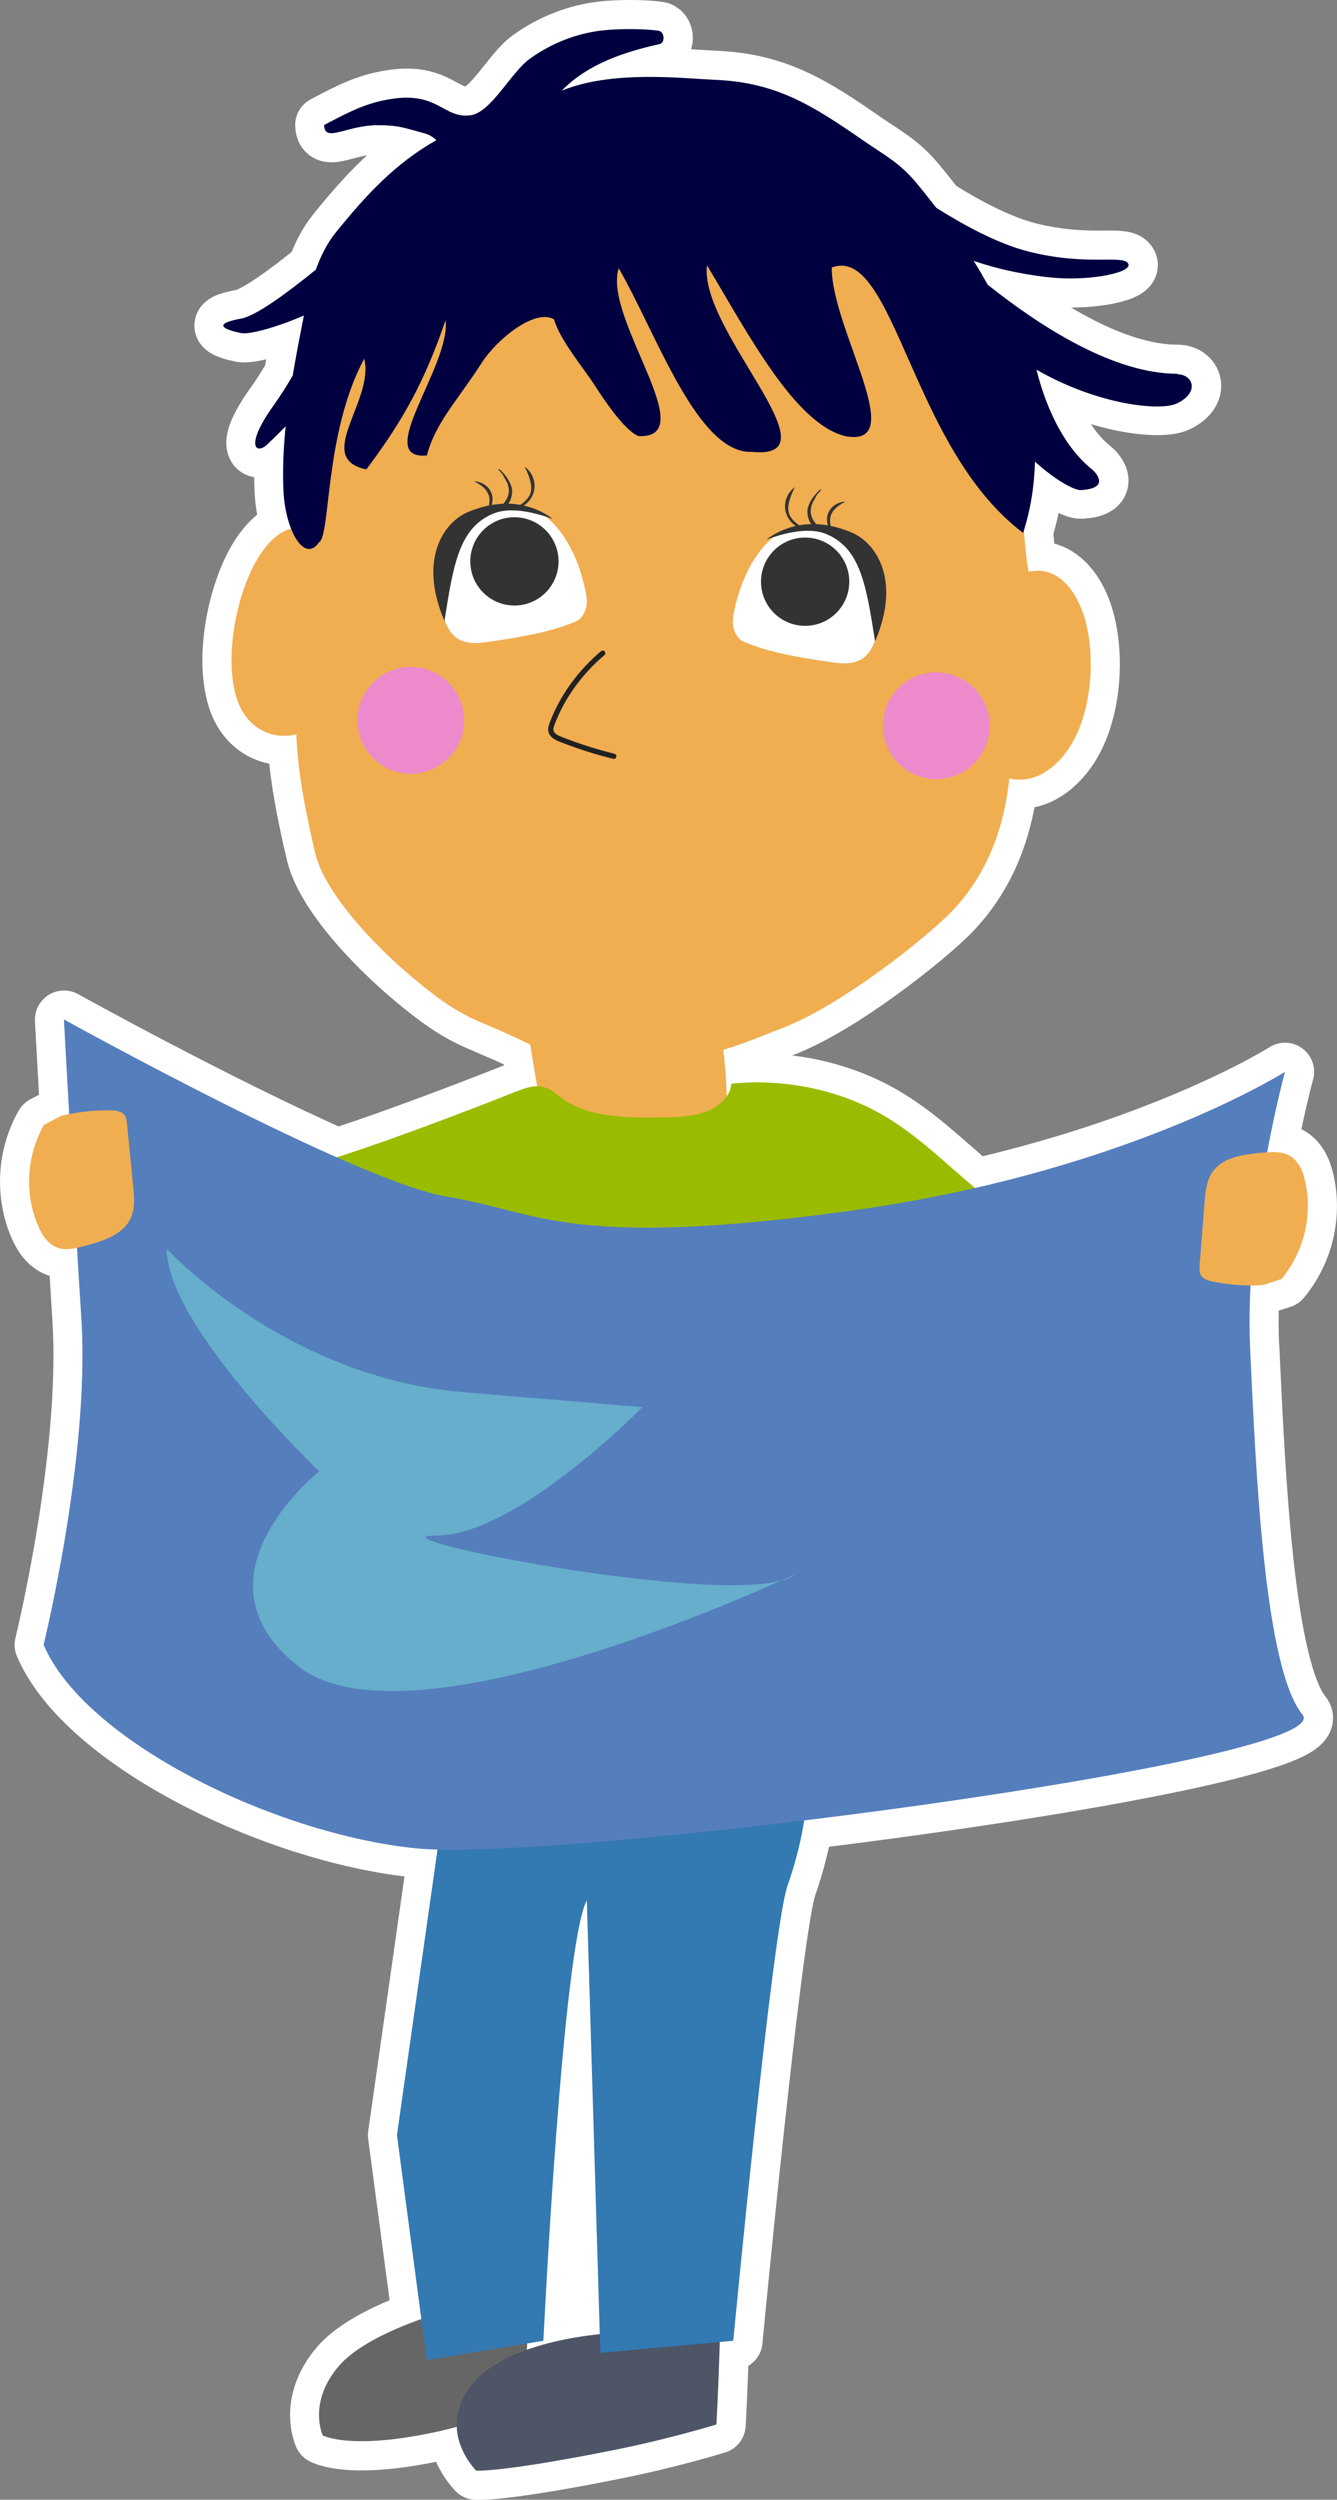
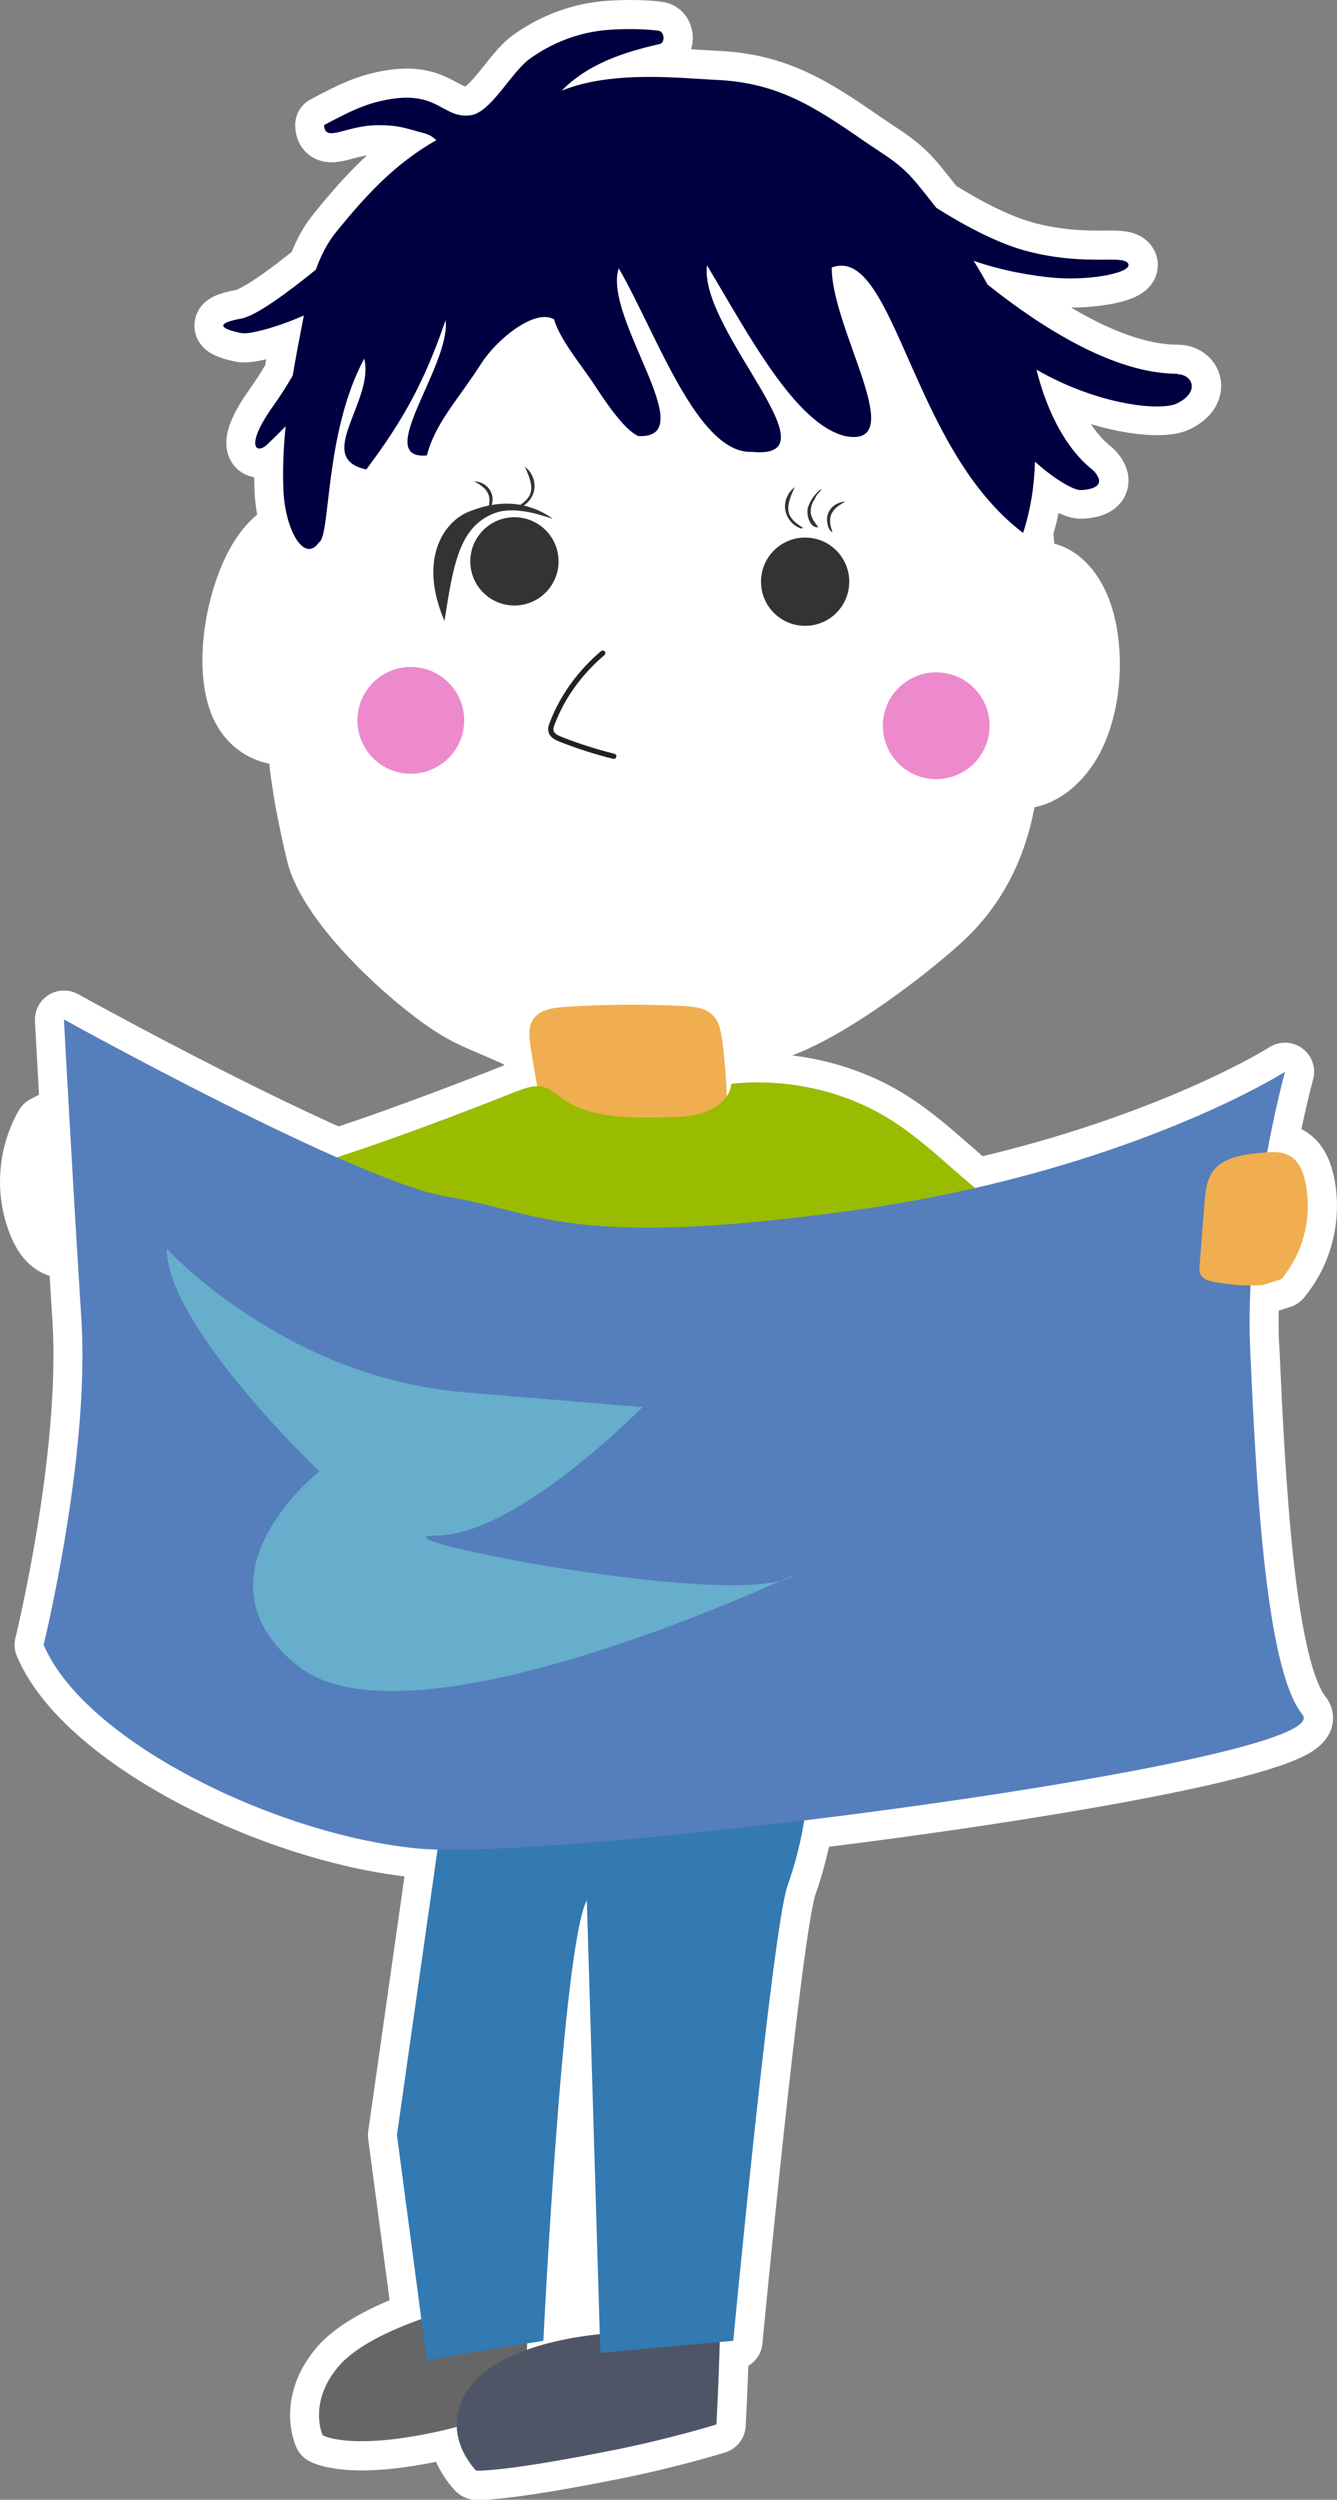
<svg xmlns="http://www.w3.org/2000/svg" id="_レイヤー_2" viewBox="0 0 153.29 286.5">
  <rect x="0" y="0" width="153.29" height="286.5" fill="#808080" stroke="none" />
  <defs>
    <style>.cls-1{fill:#f0ae51;}.cls-2{fill:#99bc00;}.cls-3{stroke:#fff;stroke-width:6.67px;}.cls-3,.cls-4{stroke-linecap:round;stroke-linejoin:round;}.cls-3,.cls-5{fill:#fff;}.cls-4{fill:none;stroke:#212121;stroke-width:.6px;}.cls-6{fill:#3379b2;}.cls-7{fill:#4e5566;}.cls-8{fill:#66aecc;}.cls-9{fill:#666;}.cls-10{fill:#ec8acc;}.cls-11{fill:#000040;}.cls-12{fill:#557ebc;}.cls-13{fill:#333;}</style>
  </defs>
  <g id="_レイヤー_1-2">
    <path class="cls-3" d="M143.33,154.51c-.11-2.36-.08-4.78.05-7.18.47,0,.94-.01,1.41-.04l2.14-.68c2.6-3.14,3.6-7.35,2.69-11.29-.27-1.16-.8-2.41-1.96-2.95-.73-.34-1.57-.34-2.38-.28,1.02-5.5,2.05-9.25,2.05-9.25,0,0-1.15.73-3.36,1.89-5.18,2.71-16.23,7.77-32.18,11.42-3.43-2.86-6.59-6.04-10.55-8.33-5.07-2.93-11.36-4.23-17.4-3.6-.03.52-.22,1-.52,1.44,0-.1,0-.19,0-.29-.06-1.69-.21-3.37-.4-5.05,1.96-.55,3.92-1.38,6.88-2.53,6.86-2.66,16.33-10.33,19-13,4.26-4.26,6.31-9.72,6.92-15.57,2.13.54,4.64-.39,6.63-3.16,2.94-4.09,3.39-11.29,1.81-15.85-.76-2.2-2.3-4.45-4.6-4.77-.54-.07-1.08-.03-1.62.07-.2-.98-.38-2.65-.54-4.7.82-2.58,1.23-5.25,1.3-7.95,2.24,2.04,4.48,3.3,5.25,3.26,3.72-.2,1.37-2.31,1.37-2.31-4.15-3.27-5.91-9.28-6.44-11.49,7.02,4.05,14.25,4.8,16.14,3.85,2.67-1.33,1.7-3.33,0-3.33-7.27,0-15.61-5.31-21.77-10.22-.51-.92-1.04-1.84-1.6-2.73,2.98,1.06,6.68,1.75,9.37,1.96,4.33.33,9-.67,8.33-1.67-.67-1-4.67.33-11.33-1.33-3.66-.91-7.72-3.18-10.65-5.03-.76-.98-1.54-1.96-2.33-2.91-1.92-2.29-3.58-3.1-6.02-4.79-5.82-4.03-9.95-6.66-16.96-6.97-4.04-.18-11.82-1.12-17.64,1.24,3.02-3.08,7.15-4.42,11.22-5.34.68-.15.57-1.44-.13-1.53-1.96-.27-4.81-.21-6.36-.04-2.98.33-5.88,1.44-8.42,3.28-2.1,1.52-4.43,6.15-6.76,6.45-3.12.41-3.66-2.71-9.07-1.87-2.78.43-4.64,1.36-7.72,2.99.06,2.1,2.56.01,6.18.02,2.34,0,2.89.27,5.39.95.48.13.9.4,1.3.76-4.71,2.68-7.98,6.2-11.52,10.57-1.03,1.27-1.74,2.73-2.3,4.28-3.35,2.72-6.87,5.29-8.54,5.6-3.67.67-1.67,1.33,0,1.67.96.19,4.24-.73,7.17-2.02-.07.34-.13.68-.2,1.02-.38,1.95-.75,3.91-1.08,5.87-.68,1.16-1.42,2.34-2.23,3.47-3.33,4.67-1.93,5.6-.7,4.43.78-.74,1.48-1.43,2.12-2.09-.25,2.47-.36,4.94-.25,7.42.08,1.62.41,3.15.89,4.34-1.64.36-3.09,2.03-4.07,3.76-2.34,4.16-3.64,11.24-2.19,15.72,1.12,3.47,4.12,4.75,6.82,4.09.16,4.69,1.31,9.96,2.17,13.62,1.14,4.85,7.67,11.67,13.33,16,4.43,3.39,5.52,3.06,11.34,5.95.01.07.02.14.03.21.23,1.51.5,3.03.76,4.54-.82,0-1.65.31-2.41.62-1.24.5-12.51,4.96-20.56,7.54-13.66-6.03-31.29-15.81-31.29-15.81,0,0,.24,4.46.6,10.85-.3.06-.61.12-.91.19l-1.99,1.04c-2.01,3.55-2.25,7.87-.67,11.59.47,1.09,1.21,2.23,2.45,2.56.65.18,1.34.1,2.01-.05.17,2.73.34,5.49.51,8.15,1,15.67-4.33,37.33-4.33,37.33,4.67,11,26.33,21.67,42.67,23.33.7.07,1.54.12,2.5.14l-4.66,32.72,2.8,21.09c-3.18,1.13-7.45,3-9.51,5.45-3.52,4.18-1.79,7.88-1.79,7.88,0,0,3.2,1.8,13.44-.49.69-.16,1.34-.32,1.94-.48.12,2.94,2.22,5.02,2.22,5.02,0,0,2.79.25,15.81-2.36,6.52-1.3,11.73-2.93,11.73-2.93,0,0,.26-4.63.38-9.46l1.55-.14s4.49-47.22,6.22-52.15c.93-2.65,1.54-5.14,1.91-7.49,28.81-3.51,59.72-8.95,57.13-12.14-4.33-5.33-5.33-27.33-6-42ZM60.45,268.59l1.86-.31s2.18-45.21,4.98-50.48l1.49,49.73c-1.63.16-5.07.62-8.36,1.79.01-.23.03-.48.04-.73Z" />
    <path class="cls-9" d="M52.23,264.57s-9.92,2.49-13.44,6.67c-3.52,4.18-1.79,7.88-1.79,7.88,0,0,3.2,1.8,13.44-.49,10.93-2.44,9.78-6.6,9.78-6.6,0,0,.74-9.1.19-12.35l-8.18,4.89Z" />
    <path class="cls-7" d="M69.75,267.44s-11.46.61-15.65,5.87c-4.19,5.25.49,9.85.49,9.85,0,0,2.79.25,15.81-2.36,6.52-1.3,11.74-2.93,11.74-2.93,0,0,.84-15.19.23-19.23l-12.62,8.8Z" />
    <path class="cls-6" d="M53.28,190.06l-7.77,54.64,3.42,25.8,13.37-2.22s2.18-45.21,4.98-50.48l1.55,51.87,15.24-1.39s4.49-47.22,6.22-52.15c6.53-18.58-2.49-29.96-2.49-29.96l-34.52,3.88Z" />
    <path class="cls-1" d="M60.83,119.95c-.16-1.05-.3-2.21.28-3.1.72-1.12,2.25-1.35,3.58-1.44,4.57-.31,9.16-.35,13.74-.1,1.13.06,2.36.18,3.2.95.82.76,1.04,1.97,1.19,3.08.26,2,.43,4.02.5,6.04.08,2.17.05,4.38-.61,6.45-1,3.1-3.37,5.61-6.09,7.4-3.6,2.37-12.59,8.02-13.61,1.07-.39-2.65.06-5.42-.24-8.09-.46-4.09-1.31-8.17-1.94-12.24Z" />
-     <path class="cls-1" d="M124.15,70.22c-.76-2.2-2.3-4.45-4.6-4.77-.54-.07-1.08-.03-1.62.07-.95-4.61-1.25-24.26-3.26-27.68-3.47-5.9-14.43-18.91-21.02-20.75-6.6-1.84-14.62-1.93-21.39-.92-5.43.81-24.68,7.62-29.25,10.67-5.27,3.51-6.57,22.58-7.74,33.94-.35-.14-.7-.24-1.08-.26-1.95-.09-3.72,1.83-4.85,3.84-2.34,4.16-3.64,11.24-2.19,15.72,1.12,3.47,4.12,4.75,6.82,4.09.16,4.69,1.31,9.96,2.17,13.62,1.14,4.85,7.67,11.67,13.33,16,4.48,3.43,5.53,3.04,11.53,6.04,7.38,3.69,5.91,1.24,13.05,1.35,7.56.12,9.21-.85,15.75-3.39,6.86-2.66,16.33-10.33,19-13,4.26-4.26,6.31-9.72,6.92-15.57,2.13.54,4.64-.39,6.63-3.16,2.94-4.09,3.39-11.29,1.81-15.85Z" />
    <circle class="cls-10" cx="107.34" cy="83.18" r="6.12" />
    <circle class="cls-10" cx="47.1" cy="82.56" r="6.12" />
    <path class="cls-4" d="M69.1,74.86c-2.64,2.24-4.63,5.01-5.79,8.06-.14.36-.26.77-.03,1.14.22.35.68.55,1.11.72,1.95.76,3.95,1.4,5.98,1.9" />
    <path class="cls-5" d="M86.57,74.04c-.5-.18-1.48-.46-1.83-.86-1.05-1.18-.67-2.57-.56-3.14.83-4.13,3.2-8.96,7.32-9.82,2.5-.52,6.31,2.19,7.76,4.29,1.35,1.95,1.71,3.55,1.67,4.7s-.14,2.81-.51,3.91c-.26.79-.61,1.58-1.23,2.13-.9.8-2.22.88-3.41.71-5.21-.72-7.65-1.35-9.22-1.92Z" />
    <circle class="cls-13" cx="92.31" cy="66.67" r="5.06" />
    <path class="cls-13" d="M91.72,60.53c-.9-.35-1.58-1.21-1.7-2.17s.32-1.97,1.11-2.53c-.21.42-.39.85-.54,1.3-.17.54-.3,1.12-.14,1.66.22.78.96,1.28,1.64,1.72-.12.02-.24.04-.37.07" />
    <path class="cls-13" d="M92.64,58.16c.1-.36.28-.69.47-1,.25-.4,1.04-1.28,1.05-1.02.02.04-.4.37-.6.76-.09.18-.4.71-.47.9-.16.51-.2.98-.02,1.44.18.47.48.81.75,1.18-.92.17-1.43-1.37-1.19-2.27Z" />
    <path class="cls-13" d="M94.82,59.38c.04-.51.3-1,.69-1.34s.9-.52,1.41-.55c-.58.33-1.2.69-1.52,1.28-.4.72-.22,1.5.06,2.22-.52-.13-.67-1.18-.64-1.61Z" />
-     <path class="cls-13" d="M87.93,61.79c.07.06,4.07-1.67,6.73-.61,4.03,1.6,4.67,6,5.67,12.33,3-7,.15-11.31-2.73-12.5-2.79-1.15-6.28-1.62-9.67.77Z" />
    <path class="cls-5" d="M64.73,71.71c.5-.18,1.48-.46,1.83-.86,1.05-1.18.67-2.57.56-3.14-.83-4.13-3.2-8.96-7.32-9.82-2.5-.52-6.31,2.19-7.76,4.29-1.35,1.95-1.71,3.55-1.67,4.7s.14,2.81.51,3.91c.26.79.61,1.58,1.23,2.13.9.8,2.22.88,3.41.71,5.21-.72,7.65-1.35,9.22-1.92Z" />
    <circle class="cls-13" cx="58.98" cy="64.34" r="5.06" />
    <path class="cls-13" d="M59.57,58.19c.9-.35,1.58-1.21,1.7-2.17s-.32-1.97-1.11-2.53c.21.42.39.85.54,1.3.17.54.3,1.12.14,1.66-.22.78-.96,1.28-1.64,1.72.12.02.24.04.37.07" />
-     <path class="cls-13" d="M58.65,55.82c-.1-.36-.28-.69-.47-1-.25-.4-1.04-1.28-1.05-1.02-.02.04.4.37.6.76.09.18.4.71.47.9.16.51.2.98.02,1.44-.18.47-.48.81-.75,1.18.92.17,1.43-1.37,1.19-2.27Z" />
    <path class="cls-13" d="M56.47,57.05c-.04-.51-.3-1-.69-1.34s-.9-.52-1.41-.55c.58.33,1.2.69,1.52,1.28.4.72.22,1.5-.06,2.22.52-.13.67-1.18.64-1.61Z" />
    <path class="cls-13" d="M63.36,59.45c-.07.06-4.07-1.67-6.73-.61-4.03,1.6-4.67,6-5.67,12.33-3-7-.15-11.31,2.73-12.5,2.79-1.15,6.28-1.62,9.67.77Z" />
    <path class="cls-2" d="M59.19,125.11c.99-.4,2.1-.8,3.14-.53.8.21,1.39.78,2.03,1.25,3.09,2.27,7.53,2.31,11.57,2.24,1.68-.03,3.4-.07,4.94-.63,1.55-.56,2.89-1.78,2.97-3.23,6.05-.63,12.34.67,17.4,3.6,5.99,3.47,10.13,8.99,16.22,12.33-1.36,5.12-3.61,10.06-6.64,14.62-5.5-2.72-9.51-3.14-14.54-6.47-.46,9.52-.18,13.06,1.26,22.49.1.62.09,1.64-.06,2.26-.5,2.05.83,20.4-1.51,20.76-17,2.63-31.24.57-48.5.27-.03-7.68-3.09-31.86-1.54-43.37-4.64,3.16-6.87.5-12.05,2.94.13-5.06-2.3-14.52-3.42-19.49.48,2.15,26.79-8.27,28.72-9.05Z" />
    <path class="cls-12" d="M7.33,116.84s33.67,18.67,44,20.33,13.67,6,45.67,1.67c24-3.25,40.31-10.62,46.97-14.11,2.22-1.16,3.36-1.89,3.36-1.89,0,0-4.67,17-4,31.67.67,14.67,1.67,36.67,6,42,4.33,5.33-85.33,17-101.66,15.33-16.33-1.67-38-12.33-42.67-23.33,0,0,5.33-21.67,4.33-37.33-1-15.67-2-34.33-2-34.33Z" />
-     <path class="cls-1" d="M7.03,127.88c1.83-.44,3.73-.65,5.62-.62.54,0,1.15.06,1.51.43.3.3.36.74.4,1.14.24,2.38.47,4.77.71,7.15.13,1.34.25,2.75-.44,3.94-.97,1.69-3.21,2.38-5.24,2.91-.9.24-1.87.48-2.77.24-1.24-.33-1.98-1.47-2.45-2.56-1.59-3.72-1.34-8.04.67-11.59" />
    <path class="cls-1" d="M144.79,147.29c-1.88.12-3.79-.01-5.64-.38-.53-.1-1.12-.26-1.42-.69-.24-.35-.22-.79-.19-1.2.19-2.39.37-4.77.56-7.16.1-1.34.24-2.76,1.12-3.81,1.25-1.49,3.58-1.78,5.67-1.95.93-.08,1.92-.14,2.77.25,1.16.55,1.7,1.8,1.96,2.95.91,3.94-.09,8.15-2.69,11.29" />
    <path class="cls-8" d="M19.13,143.13s13.46,14.72,33.99,16.43l20.54,1.71s-14.4,14.72-23.61,14.72,35.88,8.9,41.07,4.45c0,0-43.92,20.77-56.9,10.55-12.98-10.21,2.39-22.36,2.39-22.36,0,0-17.49-16.61-17.49-25.51Z" />
    <path class="cls-11" d="M135,42.84c-7.27,0-15.61-5.31-21.77-10.22-.51-.92-1.04-1.84-1.6-2.73,2.98,1.06,6.68,1.75,9.37,1.96,4.33.33,9-.67,8.33-1.67-.67-1-4.67.33-11.33-1.33-3.66-.91-7.72-3.18-10.65-5.03-.76-.98-1.54-1.96-2.33-2.91-1.92-2.29-3.58-3.1-6.02-4.79-5.82-4.03-9.95-6.66-16.96-6.97-4.04-.18-11.82-1.12-17.64,1.24,3.02-3.08,7.15-4.42,11.22-5.34.68-.15.57-1.44-.13-1.53-1.96-.27-4.81-.21-6.36-.04-2.98.33-5.88,1.44-8.42,3.28-2.1,1.52-4.43,6.15-6.76,6.45-3.12.41-3.66-2.71-9.07-1.87-2.78.43-4.64,1.36-7.72,2.99.06,2.1,2.56.01,6.18.02,2.34,0,2.89.27,5.39.95.48.13.9.4,1.3.76-4.71,2.68-7.98,6.2-11.52,10.57-1.03,1.27-1.74,2.73-2.3,4.28-3.35,2.72-6.87,5.29-8.54,5.6-3.67.67-1.67,1.33,0,1.67.96.19,4.24-.73,7.17-2.02-.07.34-.13.68-.2,1.02-.38,1.95-.75,3.91-1.08,5.87-.68,1.16-1.42,2.34-2.23,3.47-3.33,4.67-1.93,5.6-.7,4.43.78-.74,1.48-1.43,2.12-2.09-.25,2.47-.36,4.94-.25,7.42.21,4.47,2.38,8.32,4.07,5.88,1.36-.7.59-12.5,5.19-21.06,1.21,4.82-5.87,11.42.24,12.7,4.33-5.76,6.74-10.25,9.09-17.11.6,5.25-8.41,16.07-2.15,15.51.99-3.78,3.6-6.41,6.28-10.6,1.72-2.69,6.1-6.28,8.3-5,.69,2.37,3.23,5.37,4.59,7.45.98,1.5,3.39,5.23,5.09,5.93,7.46.35-4.13-13.6-2.26-19.23,4.36,7.54,9.04,21.33,15.3,21.04,10.02.98-6.12-13.93-5.18-21.38,4.81,8.02,10.11,18.18,15.87,19.58,7.46,1.39-1.6-12.25-1.57-19.33,4.28-1.59,6.66,6.08,10.73,14.8,2.75,5.9,6.09,11.73,11.21,15.62.86-2.64,1.29-5.39,1.36-8.17,2.24,2.04,4.48,3.3,5.25,3.26,3.72-.2,1.37-2.31,1.37-2.31-4.15-3.27-5.91-9.28-6.44-11.49,7.02,4.05,14.25,4.8,16.14,3.85,2.67-1.33,1.7-3.33,0-3.33Z" />
  </g>
</svg>